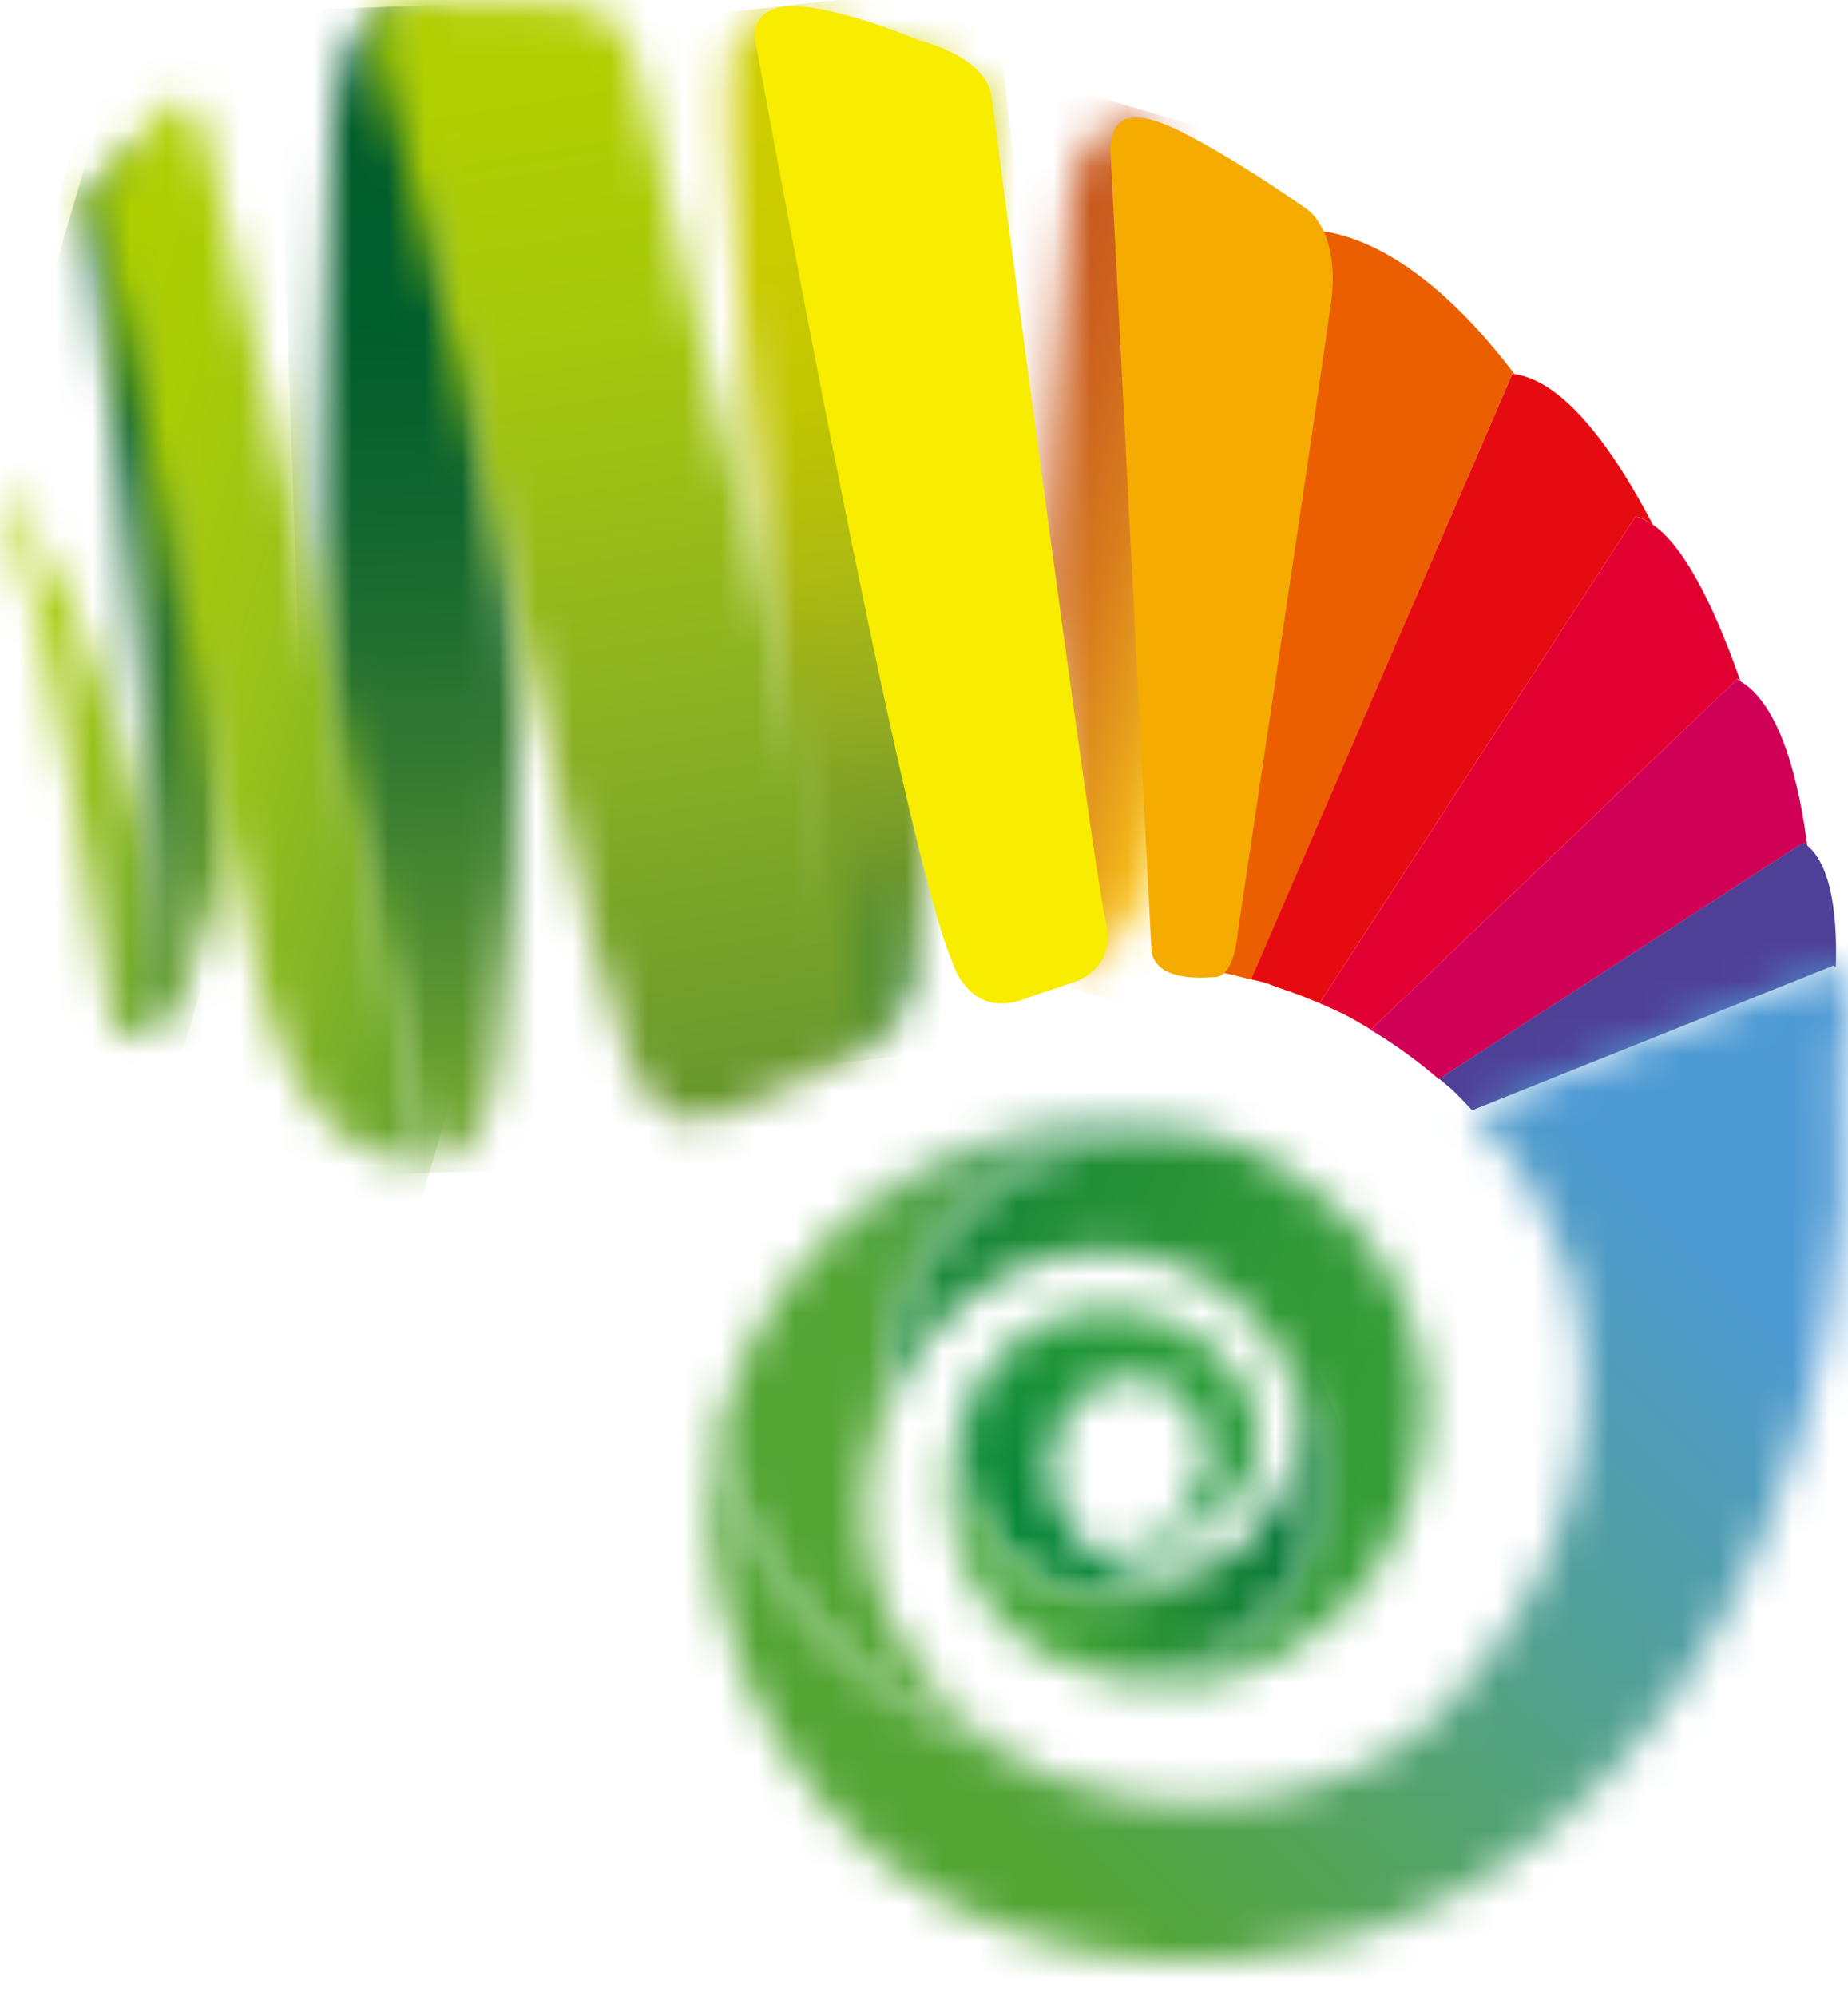
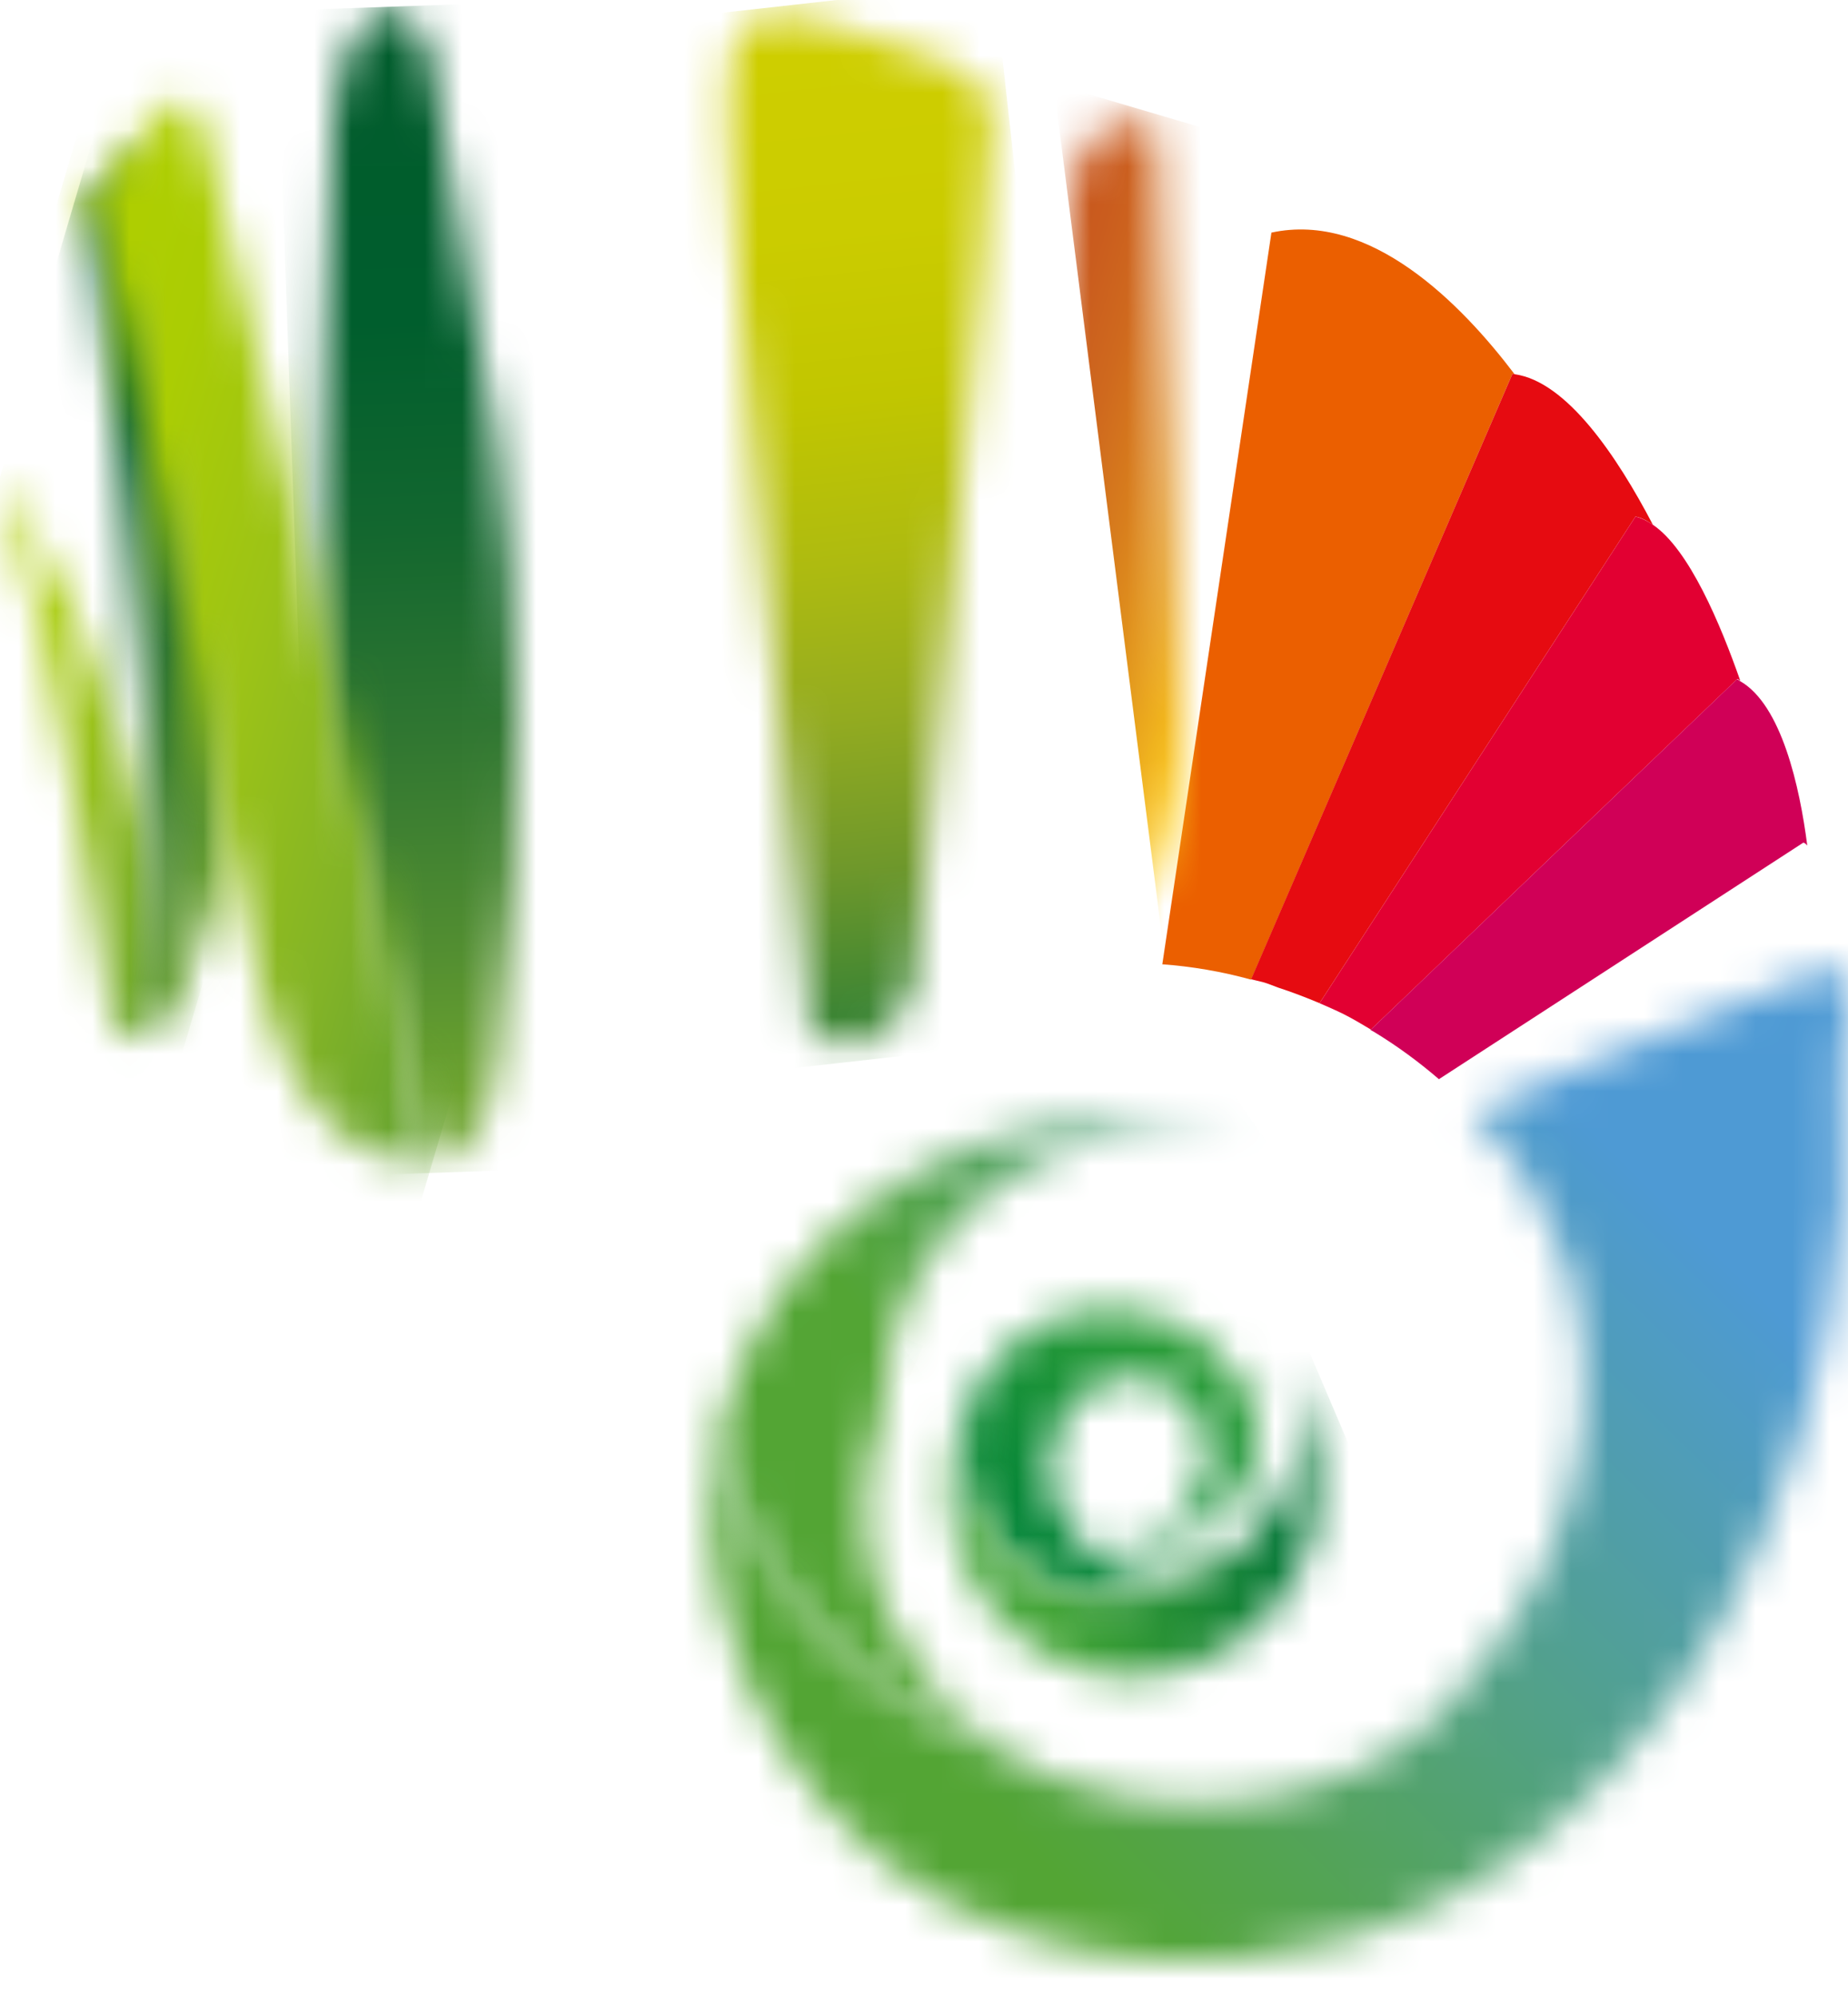
<svg xmlns="http://www.w3.org/2000/svg" width="50" height="54" viewBox="0 0 50 54" fill="none">
  <path d="M40.921 10.11C40.94 10.11 40.959 10.119 40.979 10.119C39.532 8.209 37.072 5.711 34.4 6.29L31.448 26.075C32.239 26.133 33.049 26.268 33.85 26.49L40.921 10.11Z" fill="#EB5F00" />
  <path d="M40.978 10.119C40.959 10.119 40.94 10.11 40.921 10.11L33.85 26.48C33.956 26.509 34.062 26.528 34.168 26.557C34.313 26.596 34.438 26.654 34.573 26.702C34.959 26.827 35.335 26.972 35.702 27.126L44.249 13.968C44.413 13.997 44.567 14.084 44.721 14.19C43.747 12.328 42.387 10.312 40.978 10.119Z" fill="#E60B11" />
  <path d="M44.721 14.19C44.567 14.084 44.413 14.007 44.249 13.969L35.702 27.127C35.923 27.223 36.145 27.319 36.358 27.425C36.608 27.551 36.85 27.696 37.091 27.84L38.181 26.799L41.972 23.171L47.008 18.358C47.036 18.367 47.056 18.396 47.085 18.406C46.554 16.891 45.705 14.856 44.721 14.19Z" fill="#E20032" />
  <path d="M48.898 22.863C48.696 21.29 48.204 19.052 47.075 18.415C47.046 18.396 47.027 18.377 46.998 18.367L41.962 23.181L38.171 26.808L37.081 27.85C37.11 27.869 37.139 27.879 37.168 27.898C37.805 28.284 38.393 28.718 38.943 29.191L38.933 29.181L48.792 22.785C48.84 22.795 48.869 22.834 48.898 22.863Z" fill="#D00057" />
-   <path d="M48.899 22.863C48.87 22.834 48.841 22.805 48.802 22.776L38.943 29.172L38.953 29.181C39.05 29.268 39.165 29.355 39.262 29.442C39.464 29.625 39.648 29.828 39.831 30.021L49.622 26.104C49.641 26.123 49.651 26.143 49.67 26.162C49.709 24.995 49.612 23.461 48.899 22.863Z" fill="#4F4097" />
  <mask id="mask0_4450_2" style="mask-type:luminance" maskUnits="userSpaceOnUse" x="19" y="30" width="15" height="18">
    <path d="M19.602 38.114C19.525 38.374 19.467 38.635 19.419 38.905C20.268 42.59 23.075 45.831 27.049 47.326C25.68 46.419 24.753 45.165 24.088 43.825C24.078 43.805 24.069 43.786 24.059 43.767C23.355 42.3 23.172 40.516 23.692 38.75C23.75 38.567 23.837 38.403 23.905 38.229C23.895 37.506 23.953 36.773 24.175 36.049C25.352 32.065 29.529 29.789 33.513 30.965C33.455 30.937 33.397 30.917 33.349 30.898C33.252 30.859 33.156 30.821 33.05 30.792C32.027 30.493 30.995 30.348 29.982 30.348C25.303 30.348 21.001 33.397 19.602 38.114Z" fill="white" />
  </mask>
  <g mask="url(#mask0_4450_2)">
    <path d="M11.2 35.529L28.902 23.181L41.741 41.587L24.04 53.934L11.2 35.529Z" fill="url(#paint0_linear_4450_2)" />
  </g>
  <mask id="mask1_4450_2" style="mask-type:luminance" maskUnits="userSpaceOnUse" x="19" y="26" width="31" height="28">
    <path d="M39.831 30.02C39.928 30.126 40.034 30.232 40.13 30.338C41.085 31.419 41.818 32.654 42.301 33.966C42.397 34.236 42.484 34.506 42.561 34.786C43.024 36.792 43.111 39.339 41.934 42.03C41.374 43.303 40.545 44.615 39.339 45.918C37.593 48.021 34.13 49.236 30.291 48.561C28.998 48.339 27.937 47.886 27.059 47.307C23.085 45.812 20.277 42.57 19.428 38.885C18.29 44.422 22.081 50.664 27.561 52.285C27.561 52.285 37.545 56.163 45.069 46.188C45.069 46.188 50.664 39.252 49.835 28.747C50.028 27.83 50.134 26.702 49.68 26.152C49.661 26.133 49.651 26.113 49.632 26.094L39.831 30.02Z" fill="white" />
  </mask>
  <g mask="url(#mask1_4450_2)">
    <path d="M3.251 41.326L34.265 9.917L65.694 40.95L34.68 72.35L3.251 41.326Z" fill="url(#paint1_linear_4450_2)" />
  </g>
  <mask id="mask2_4450_2" style="mask-type:luminance" maskUnits="userSpaceOnUse" x="23" y="30" width="16" height="16">
-     <path d="M24.174 36.05C24.03 36.551 23.972 37.043 23.933 37.545C23.914 37.776 23.904 37.998 23.904 38.22C25.12 35.008 28.361 33.146 31.419 34.053C32.403 34.342 33.242 34.911 33.917 35.635C34.255 36.001 34.544 36.397 34.795 36.841C34.815 36.889 34.824 36.927 34.843 36.976C34.901 37.062 34.969 37.159 35.027 37.255C35.162 37.554 35.278 37.863 35.364 38.181C35.413 38.345 35.442 38.519 35.48 38.693C35.509 38.837 35.538 38.972 35.557 39.117C35.586 39.349 35.606 39.58 35.615 39.821C35.615 39.899 35.615 39.976 35.615 40.053C35.615 40.323 35.606 40.593 35.577 40.863V40.883C35.548 41.162 35.519 41.452 35.451 41.731C34.554 44.326 31.892 45.831 29.355 45.146C30.059 45.368 31.352 45.658 32.789 45.465C39.175 43.825 38.548 37.361 38.548 37.361C38.085 33.455 35.094 31.651 33.512 30.956C32.798 30.744 32.085 30.648 31.38 30.648C28.13 30.657 25.139 32.779 24.174 36.05Z" fill="white" />
-   </mask>
+     </mask>
  <g mask="url(#mask2_4450_2)">
    <path d="M26.326 25.081L44.722 33.068L36.744 51.426L18.357 43.438L26.326 25.081Z" fill="url(#paint2_linear_4450_2)" />
  </g>
  <mask id="mask3_4450_2" style="mask-type:luminance" maskUnits="userSpaceOnUse" x="23" y="36" width="2" height="3">
    <path d="M23.914 38.229C23.914 38.008 23.933 37.776 23.943 37.554C23.972 37.052 24.03 36.56 24.184 36.059C23.962 36.773 23.904 37.506 23.914 38.229Z" fill="white" />
  </mask>
  <g mask="url(#mask3_4450_2)">
    <path d="M22.882 36.763L24.088 35.924L25.197 37.516L23.991 38.355L22.882 36.763Z" fill="url(#paint3_linear_4450_2)" />
  </g>
  <mask id="mask4_4450_2" style="mask-type:luminance" maskUnits="userSpaceOnUse" x="23" y="36" width="2" height="3">
    <path d="M23.914 38.229C23.914 38.008 23.933 37.776 23.943 37.554C23.972 37.052 24.03 36.56 24.184 36.059C23.962 36.773 23.904 37.506 23.914 38.229Z" fill="white" />
  </mask>
  <g mask="url(#mask4_4450_2)">
    <path d="M23.943 35.953L24.975 36.396L24.136 38.326L23.104 37.882L23.943 35.953Z" fill="url(#paint4_linear_4450_2)" />
  </g>
  <mask id="mask5_4450_2" style="mask-type:luminance" maskUnits="userSpaceOnUse" x="26" y="35" width="8" height="9">
    <path d="M26.548 37.322C26.519 37.371 26.49 37.409 26.461 37.458C26.442 37.486 26.422 37.515 26.403 37.544C26.326 37.708 26.249 37.872 26.191 38.056C25.564 40.159 26.779 42.387 28.902 43.014C30.049 43.352 31.236 43.13 32.181 42.532C31.66 42.657 31.12 42.676 30.58 42.512C29.529 42.204 28.786 41.345 28.458 40.274C28.323 39.696 28.342 38.982 28.824 38.191C28.824 38.191 29.625 36.975 31.091 37.255C32.249 37.612 32.914 38.818 32.615 39.985C32.259 41.008 31.226 41.586 30.165 41.432C30.223 41.451 30.281 41.48 30.339 41.499C31.873 41.953 33.474 41.114 33.918 39.638C33.956 39.512 33.976 39.377 33.985 39.242C34.005 39.03 34.005 38.827 33.985 38.634C33.985 38.615 33.985 38.605 33.985 38.586C33.976 38.451 33.947 38.316 33.918 38.181C33.908 38.123 33.898 38.075 33.879 38.017C33.812 37.815 33.734 37.621 33.628 37.448C33.571 37.322 33.484 37.216 33.416 37.091C32.76 36.194 31.815 35.769 31.815 35.769C31.265 35.557 30.754 35.451 30.291 35.413C30.175 35.403 30.059 35.403 29.953 35.403C28.197 35.403 27.117 36.493 26.548 37.322Z" fill="white" />
  </mask>
  <g mask="url(#mask5_4450_2)">
    <path d="M37.689 37.873L31.381 47.259L21.898 40.882L28.197 31.496L37.689 37.873Z" fill="url(#paint5_linear_4450_2)" />
  </g>
  <mask id="mask6_4450_2" style="mask-type:luminance" maskUnits="userSpaceOnUse" x="25" y="36" width="11" height="10">
    <path d="M34.95 39.734C34.516 41.191 33.416 42.223 32.181 42.532C31.236 43.13 30.059 43.352 28.901 43.014C26.779 42.387 25.573 40.159 26.191 38.056C26.248 37.873 26.326 37.709 26.403 37.544C26.21 37.901 26.036 38.268 25.92 38.673C25.091 41.451 26.576 44.365 29.239 45.146C29.277 45.156 29.316 45.165 29.345 45.175C31.882 45.86 34.535 44.355 35.442 41.76C35.509 41.48 35.538 41.191 35.567 40.911C35.567 40.901 35.567 40.892 35.567 40.882C35.596 40.612 35.606 40.342 35.606 40.072C35.606 39.995 35.606 39.918 35.606 39.84C35.596 39.609 35.577 39.368 35.548 39.136C35.528 38.992 35.499 38.856 35.471 38.712C35.442 38.538 35.403 38.364 35.355 38.2C35.268 37.882 35.152 37.573 35.017 37.274C34.959 37.178 34.892 37.081 34.834 36.995C35.172 37.795 35.239 38.77 34.95 39.734Z" fill="white" />
  </mask>
  <g mask="url(#mask6_4450_2)">
    <path d="M38.808 44.481L26.721 49.642L21.898 38.355L33.985 33.185L38.808 44.481Z" fill="url(#paint6_linear_4450_2)" />
  </g>
  <mask id="mask7_4450_2" style="mask-type:luminance" maskUnits="userSpaceOnUse" x="0" y="12" width="5" height="17">
    <path d="M3.01 27.483C3.482 29.104 4.746 26.856 4.746 26.856C3.589 17.663 0 12.907 0 12.907C1.881 18.618 2.537 25.853 3.01 27.483Z" fill="white" />
  </mask>
  <g mask="url(#mask7_4450_2)">
    <path d="M0.376 11.624L9.144 14.209L4.36 30.396L-4.399 27.811L0.376 11.624Z" fill="url(#paint7_linear_4450_2)" />
  </g>
  <mask id="mask8_4450_2" style="mask-type:luminance" maskUnits="userSpaceOnUse" x="8" y="0" width="7" height="32">
    <path d="M9.01 3.318C8.711 7.158 8.566 19.36 8.566 19.36L11.547 31.428C13.293 31.592 13.476 28.544 13.476 28.544C15.252 15.261 12.116 6.193 11.856 2.72C11.73 1.061 11.161 0.241 10.563 0.241C9.878 0.251 9.174 1.283 9.01 3.318Z" fill="white" />
  </mask>
  <g mask="url(#mask8_4450_2)">
    <path d="M15.232 0.019L16.332 31.554L8.576 31.824L7.477 0.289L15.232 0.019Z" fill="url(#paint8_linear_4450_2)" />
  </g>
  <mask id="mask9_4450_2" style="mask-type:luminance" maskUnits="userSpaceOnUse" x="2" y="4" width="5" height="24">
    <path d="M2.363 5.277C2.363 5.277 4.428 22.071 4.215 25.216C4.215 25.216 4.235 26.769 3.878 27.975C3.878 27.975 5.981 26.104 6.164 22.226L6.289 18.579L3.743 4.254L2.363 5.277Z" fill="white" />
  </mask>
  <g mask="url(#mask9_4450_2)">
    <path d="M2.682 3.193L12.734 6.154L5.981 29.036L-4.071 26.075L2.682 3.193Z" fill="url(#paint9_linear_4450_2)" />
  </g>
  <mask id="mask10_4450_2" style="mask-type:luminance" maskUnits="userSpaceOnUse" x="19" y="0" width="8" height="29">
    <path d="M19.727 1.891C19.37 4.042 21.936 28.062 21.936 28.062L23.422 28.265C24.618 27.426 24.734 26.634 24.734 26.634C24.734 26.634 26.991 4.1 26.837 2.981C26.692 1.872 24.908 1.457 24.908 1.457C22.892 0.627 21.84 0.55 21.84 0.55C21.522 0.415 21.242 0.357 21.01 0.357C19.805 0.367 19.727 1.891 19.727 1.891Z" fill="white" />
  </mask>
  <g mask="url(#mask10_4450_2)">
    <path d="M26.895 -0.473L30.05 27.927L19.467 29.104L16.313 0.704L26.895 -0.473Z" fill="url(#paint10_linear_4450_2)" />
  </g>
  <mask id="mask11_4450_2" style="mask-type:luminance" maskUnits="userSpaceOnUse" x="28" y="3" width="5" height="24">
    <path d="M28.94 5.344C28.612 8.103 28.197 16.119 28.197 16.119L29.065 26.49C29.065 26.49 31.756 25.023 32.017 20.104L31.293 3.425C31.293 3.425 31.004 3.309 30.628 3.309C30.01 3.299 29.152 3.627 28.94 5.344Z" fill="white" />
  </mask>
  <g mask="url(#mask11_4450_2)">
-     <path d="M28.506 2.267L38.317 5.161L31.718 27.521L21.908 24.627L28.506 2.267Z" fill="url(#paint11_linear_4450_2)" />
+     <path d="M28.506 2.267L38.317 5.161L31.718 27.521L28.506 2.267Z" fill="url(#paint11_linear_4450_2)" />
  </g>
  <mask id="mask12_4450_2" style="mask-type:luminance" maskUnits="userSpaceOnUse" x="2" y="2" width="10" height="30">
    <path d="M4.486 2.933L2.363 5.277C3.28 6.618 5.73 22.091 7.129 27.03C8.527 31.959 11.537 31.419 11.537 31.419C10.756 24.406 5.904 5.364 5.556 3.714C5.392 2.914 5.132 2.711 4.91 2.711C4.678 2.711 4.486 2.933 4.486 2.933Z" fill="white" />
  </mask>
  <g mask="url(#mask12_4450_2)">
    <path d="M3.097 0.222L19.487 5.055L10.805 34.458L-5.575 29.625L3.097 0.222Z" fill="url(#paint12_linear_4450_2)" />
  </g>
  <mask id="mask13_4450_2" style="mask-type:luminance" maskUnits="userSpaceOnUse" x="10" y="0" width="14" height="31">
-     <path d="M10.341 2.035C10.341 2.035 12.405 9.55 14.624 19.361C16.804 29.027 17.18 31.062 19.727 30.088C19.727 30.088 22.823 28.863 23.798 27.956C23.798 27.956 20.402 15.193 19.418 11.016C18.434 6.839 17.219 1.804 17.219 1.804C17.219 1.804 16.987 0.309 15.569 0.125L11.633 0.029C11.633 0.029 11.479 0 11.277 0C10.688 0.019 9.637 0.251 10.341 2.035Z" fill="white" />
-   </mask>
+     </mask>
  <g mask="url(#mask13_4450_2)">
    <path d="M23.451 -2.209L28.689 30.281L9.994 33.291L4.765 0.801L23.451 -2.209Z" fill="url(#paint13_linear_4450_2)" />
  </g>
-   <path d="M31.149 25.583L30.04 3.993C30.098 3.608 30.146 2.662 31.912 3.54C33.474 4.312 35.384 5.672 35.384 5.672C35.384 5.672 36.272 6.289 36.011 8.199C35.51 11.759 33.493 25.187 33.493 25.187C33.493 25.187 33.416 26.47 32.828 26.422C32.838 26.412 31.13 26.644 31.149 25.583Z" fill="#F6AB00" />
-   <path d="M26.828 2.624C26.683 1.515 24.898 1.1 24.898 1.1C22.882 0.27 21.831 0.193 21.831 0.193C20.345 -0.009 20.413 0.965 20.413 0.965C20.413 0.965 24.348 22.708 25.757 25.988C25.757 25.988 26.21 27.667 27.85 26.963L29.172 26.519C29.172 26.519 30.242 26.123 29.905 24.831C29.577 23.548 26.828 2.624 26.828 2.624Z" fill="#F8EC00" />
  <defs>
    <linearGradient id="paint0_linear_4450_2" x1="25.755" y1="39.054" x2="42.534" y2="27.349" gradientUnits="userSpaceOnUse">
      <stop stop-color="#53A534" />
      <stop offset="0.157" stop-color="#53A44D" />
      <stop offset="0.506" stop-color="#52A188" />
      <stop offset="1" stop-color="#4E9AD4" />
    </linearGradient>
    <linearGradient id="paint1_linear_4450_2" x1="26.748" y1="48.957" x2="44.022" y2="31.463" gradientUnits="userSpaceOnUse">
      <stop stop-color="#53A534" />
      <stop offset="0.157" stop-color="#53A44D" />
      <stop offset="0.506" stop-color="#52A188" />
      <stop offset="1" stop-color="#4E9AD4" />
    </linearGradient>
    <linearGradient id="paint2_linear_4450_2" x1="25.523" y1="35.64" x2="38.037" y2="41.076" gradientUnits="userSpaceOnUse">
      <stop stop-color="#188837" />
      <stop offset="0.151" stop-color="#218E37" />
      <stop offset="0.604" stop-color="#329A37" />
      <stop offset="1" stop-color="#379E37" />
    </linearGradient>
    <linearGradient id="paint3_linear_4450_2" x1="24.295" y1="36.963" x2="41.074" y2="25.257" gradientUnits="userSpaceOnUse">
      <stop stop-color="#53A534" />
      <stop offset="0.157" stop-color="#53A44D" />
      <stop offset="0.506" stop-color="#52A188" />
      <stop offset="1" stop-color="#4E9AD4" />
    </linearGradient>
    <linearGradient id="paint4_linear_4450_2" x1="24.742" y1="37.446" x2="37.291" y2="42.897" gradientUnits="userSpaceOnUse">
      <stop stop-color="#188837" />
      <stop offset="0.151" stop-color="#218E37" />
      <stop offset="0.604" stop-color="#329A37" />
      <stop offset="1" stop-color="#379E37" />
    </linearGradient>
    <linearGradient id="paint5_linear_4450_2" x1="31.822" y1="36.359" x2="28.012" y2="42.026" gradientUnits="userSpaceOnUse">
      <stop stop-color="#2C9D39" />
      <stop offset="1" stop-color="#008337" />
    </linearGradient>
    <linearGradient id="paint6_linear_4450_2" x1="33.9" y1="39.901" x2="27.945" y2="42.446" gradientUnits="userSpaceOnUse">
      <stop stop-color="#007533" />
      <stop offset="1" stop-color="#42A436" />
    </linearGradient>
    <linearGradient id="paint7_linear_4450_2" x1="-2.008" y1="19.716" x2="6.144" y2="22.122" gradientUnits="userSpaceOnUse">
      <stop stop-color="#B0CF00" />
      <stop offset="0.218" stop-color="#ABCD03" />
      <stop offset="0.475" stop-color="#9CC317" />
      <stop offset="0.751" stop-color="#82B327" />
      <stop offset="1" stop-color="#61A131" />
    </linearGradient>
    <linearGradient id="paint8_linear_4450_2" x1="11.453" y1="2.924" x2="12.382" y2="29.6" gradientUnits="userSpaceOnUse">
      <stop stop-color="#005C2C" />
      <stop offset="0.215" stop-color="#005E2D" />
      <stop offset="0.428" stop-color="#13672F" />
      <stop offset="0.641" stop-color="#317731" />
      <stop offset="0.852" stop-color="#528E31" />
      <stop offset="1" stop-color="#6DA32E" />
    </linearGradient>
    <linearGradient id="paint9_linear_4450_2" x1="-0.418" y1="14.714" x2="7.966" y2="17.188" gradientUnits="userSpaceOnUse">
      <stop stop-color="#005C2C" />
      <stop offset="0.215" stop-color="#005E2D" />
      <stop offset="0.428" stop-color="#13672F" />
      <stop offset="0.641" stop-color="#317731" />
      <stop offset="0.852" stop-color="#528E31" />
      <stop offset="1" stop-color="#6DA32E" />
    </linearGradient>
    <linearGradient id="paint10_linear_4450_2" x1="21.714" y1="1.109" x2="24.608" y2="27.187" gradientUnits="userSpaceOnUse">
      <stop stop-color="#CECE00" />
      <stop offset="0.199" stop-color="#CBCC00" />
      <stop offset="0.373" stop-color="#C1C600" />
      <stop offset="0.538" stop-color="#AEBB10" />
      <stop offset="0.698" stop-color="#93AB20" />
      <stop offset="0.852" stop-color="#6F982B" />
      <stop offset="1" stop-color="#3C8533" />
    </linearGradient>
    <linearGradient id="paint11_linear_4450_2" x1="26.384" y1="13.793" x2="33.602" y2="15.923" gradientUnits="userSpaceOnUse">
      <stop stop-color="#C8571E" />
      <stop offset="0.148" stop-color="#CA5C1E" />
      <stop offset="0.328" stop-color="#CF691E" />
      <stop offset="0.524" stop-color="#D87E1D" />
      <stop offset="0.731" stop-color="#E59C1C" />
      <stop offset="0.946" stop-color="#F8C119" />
      <stop offset="1" stop-color="#FCCB18" />
    </linearGradient>
    <linearGradient id="paint12_linear_4450_2" x1="-0.539" y1="15.126" x2="15.001" y2="19.712" gradientUnits="userSpaceOnUse">
      <stop stop-color="#B0CF00" />
      <stop offset="0.218" stop-color="#ABCD03" />
      <stop offset="0.475" stop-color="#9CC317" />
      <stop offset="0.751" stop-color="#82B327" />
      <stop offset="1" stop-color="#61A131" />
    </linearGradient>
    <linearGradient id="paint13_linear_4450_2" x1="14.586" y1="2.284" x2="19.222" y2="31.05" gradientUnits="userSpaceOnUse">
      <stop stop-color="#B0CF00" />
      <stop offset="0.223" stop-color="#A7C80B" />
      <stop offset="0.586" stop-color="#8CB222" />
      <stop offset="1" stop-color="#64942F" />
    </linearGradient>
  </defs>
</svg>